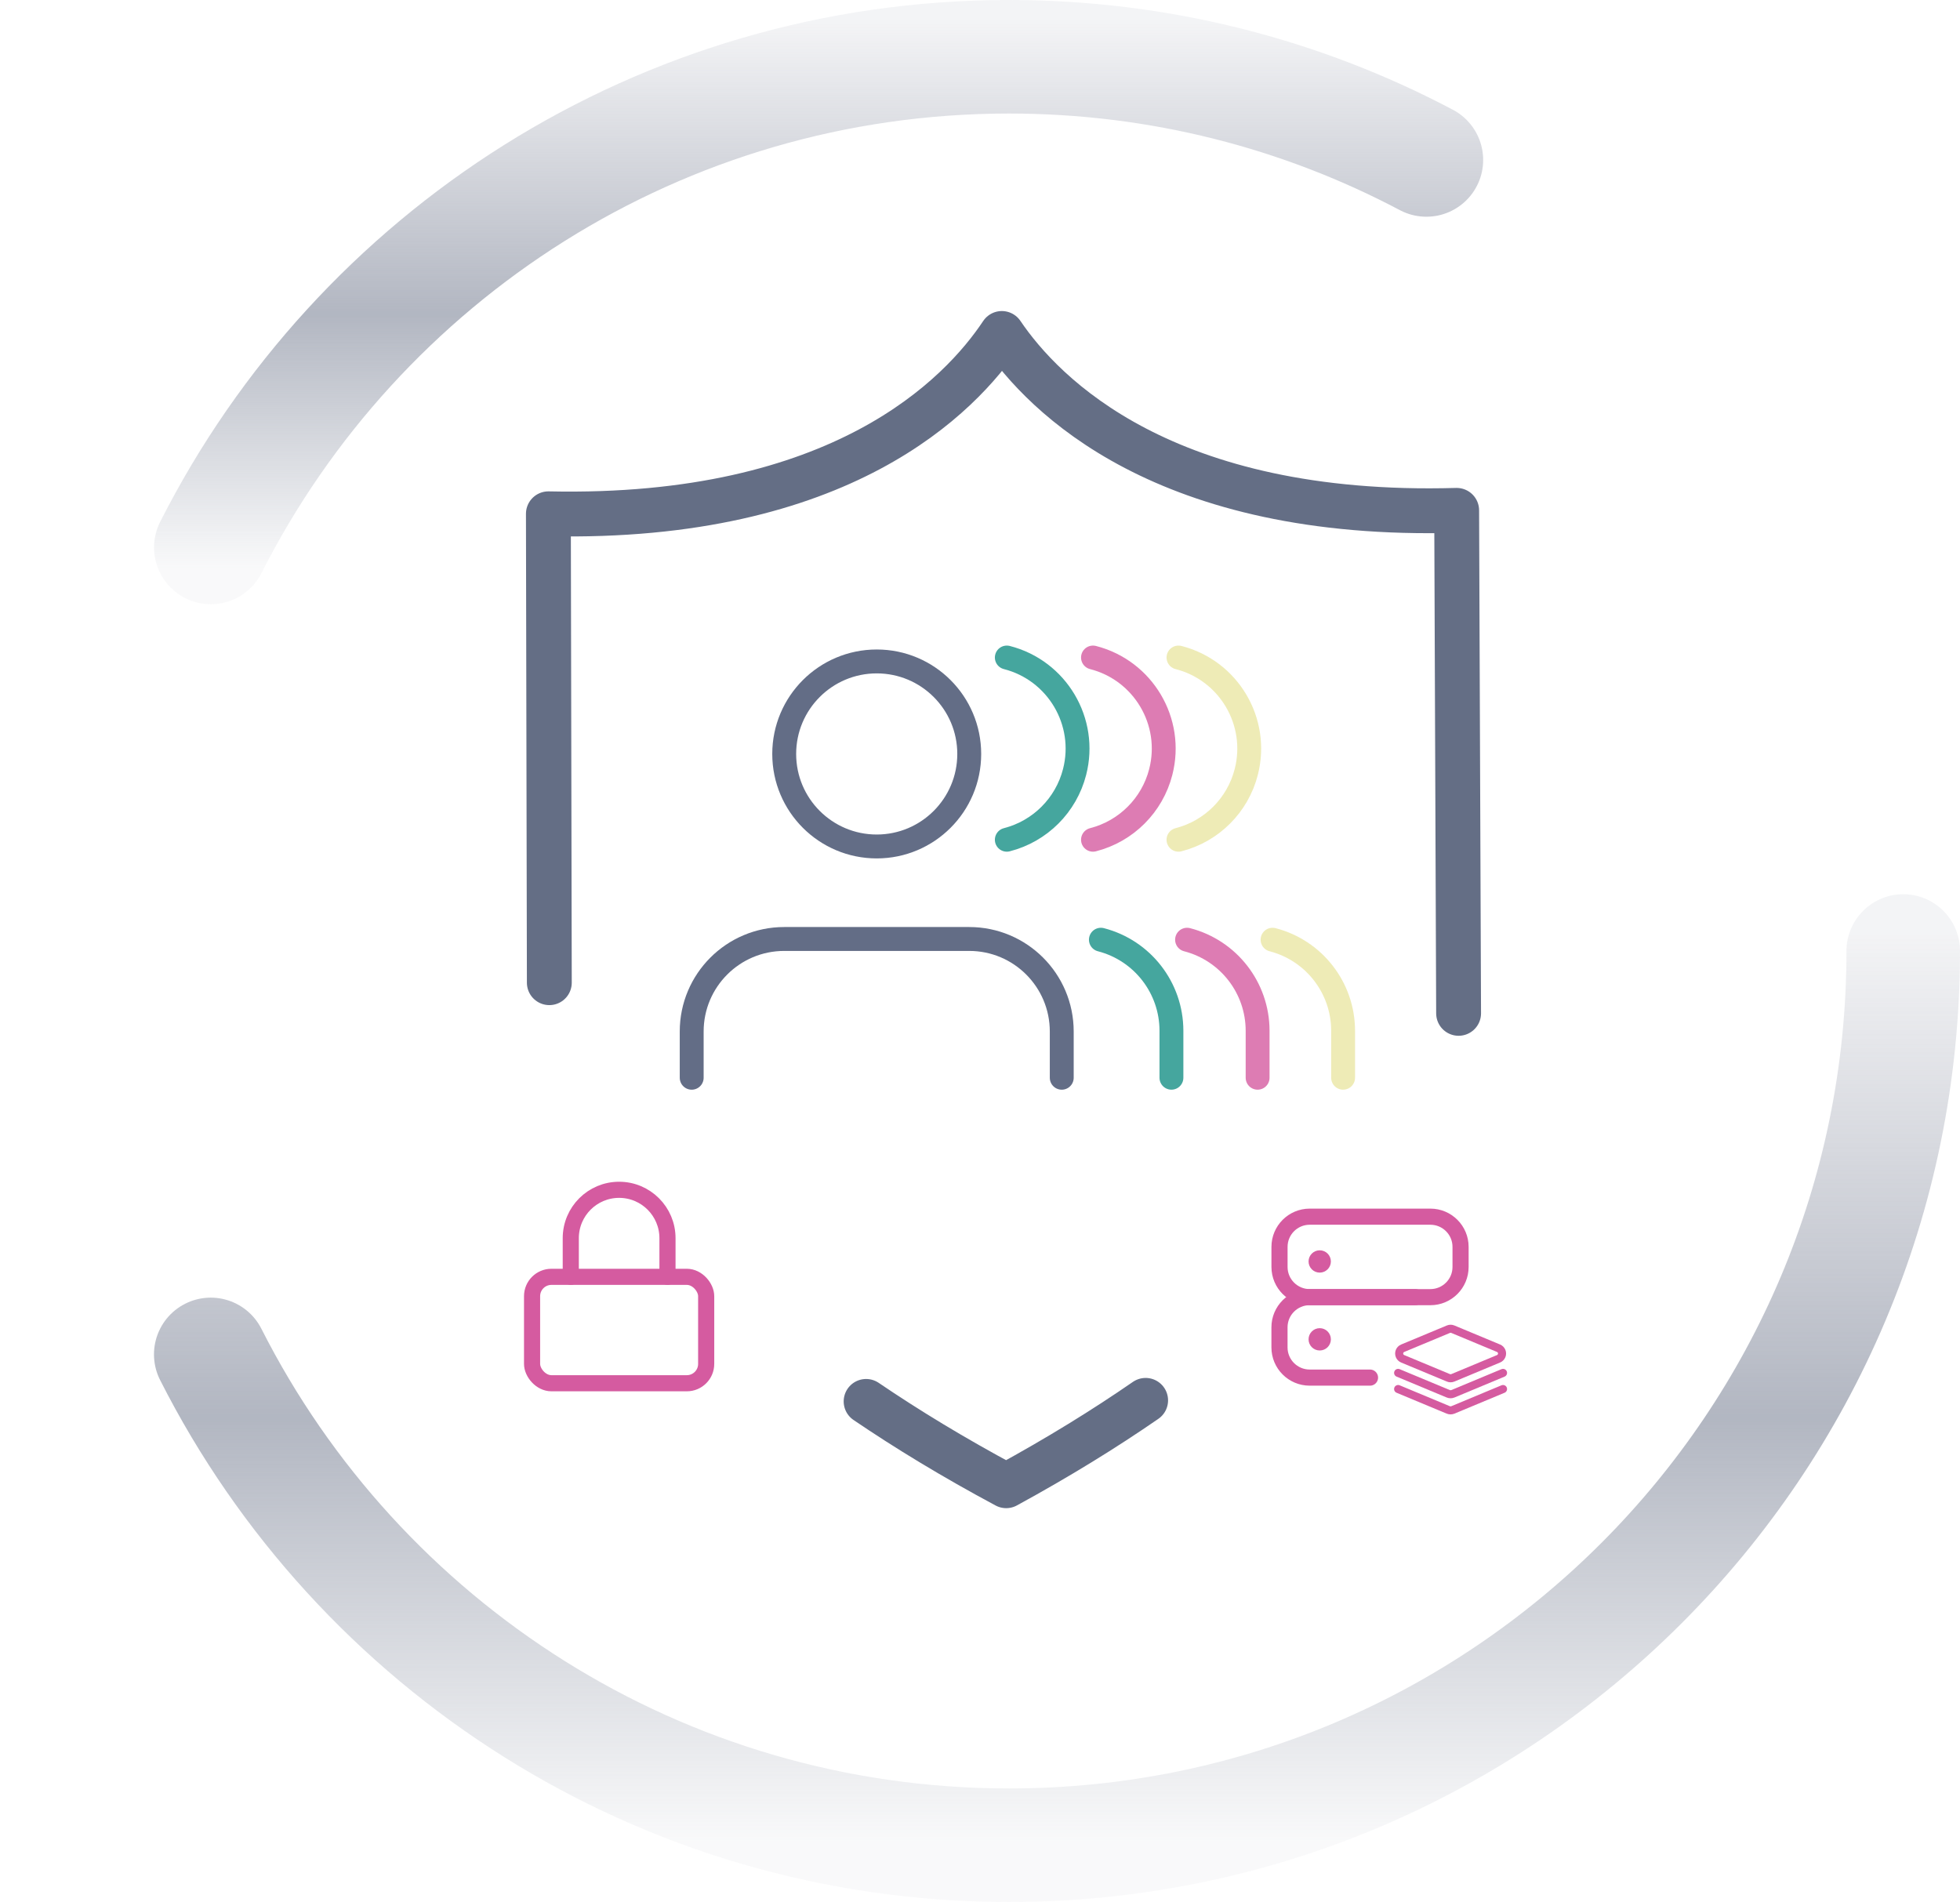
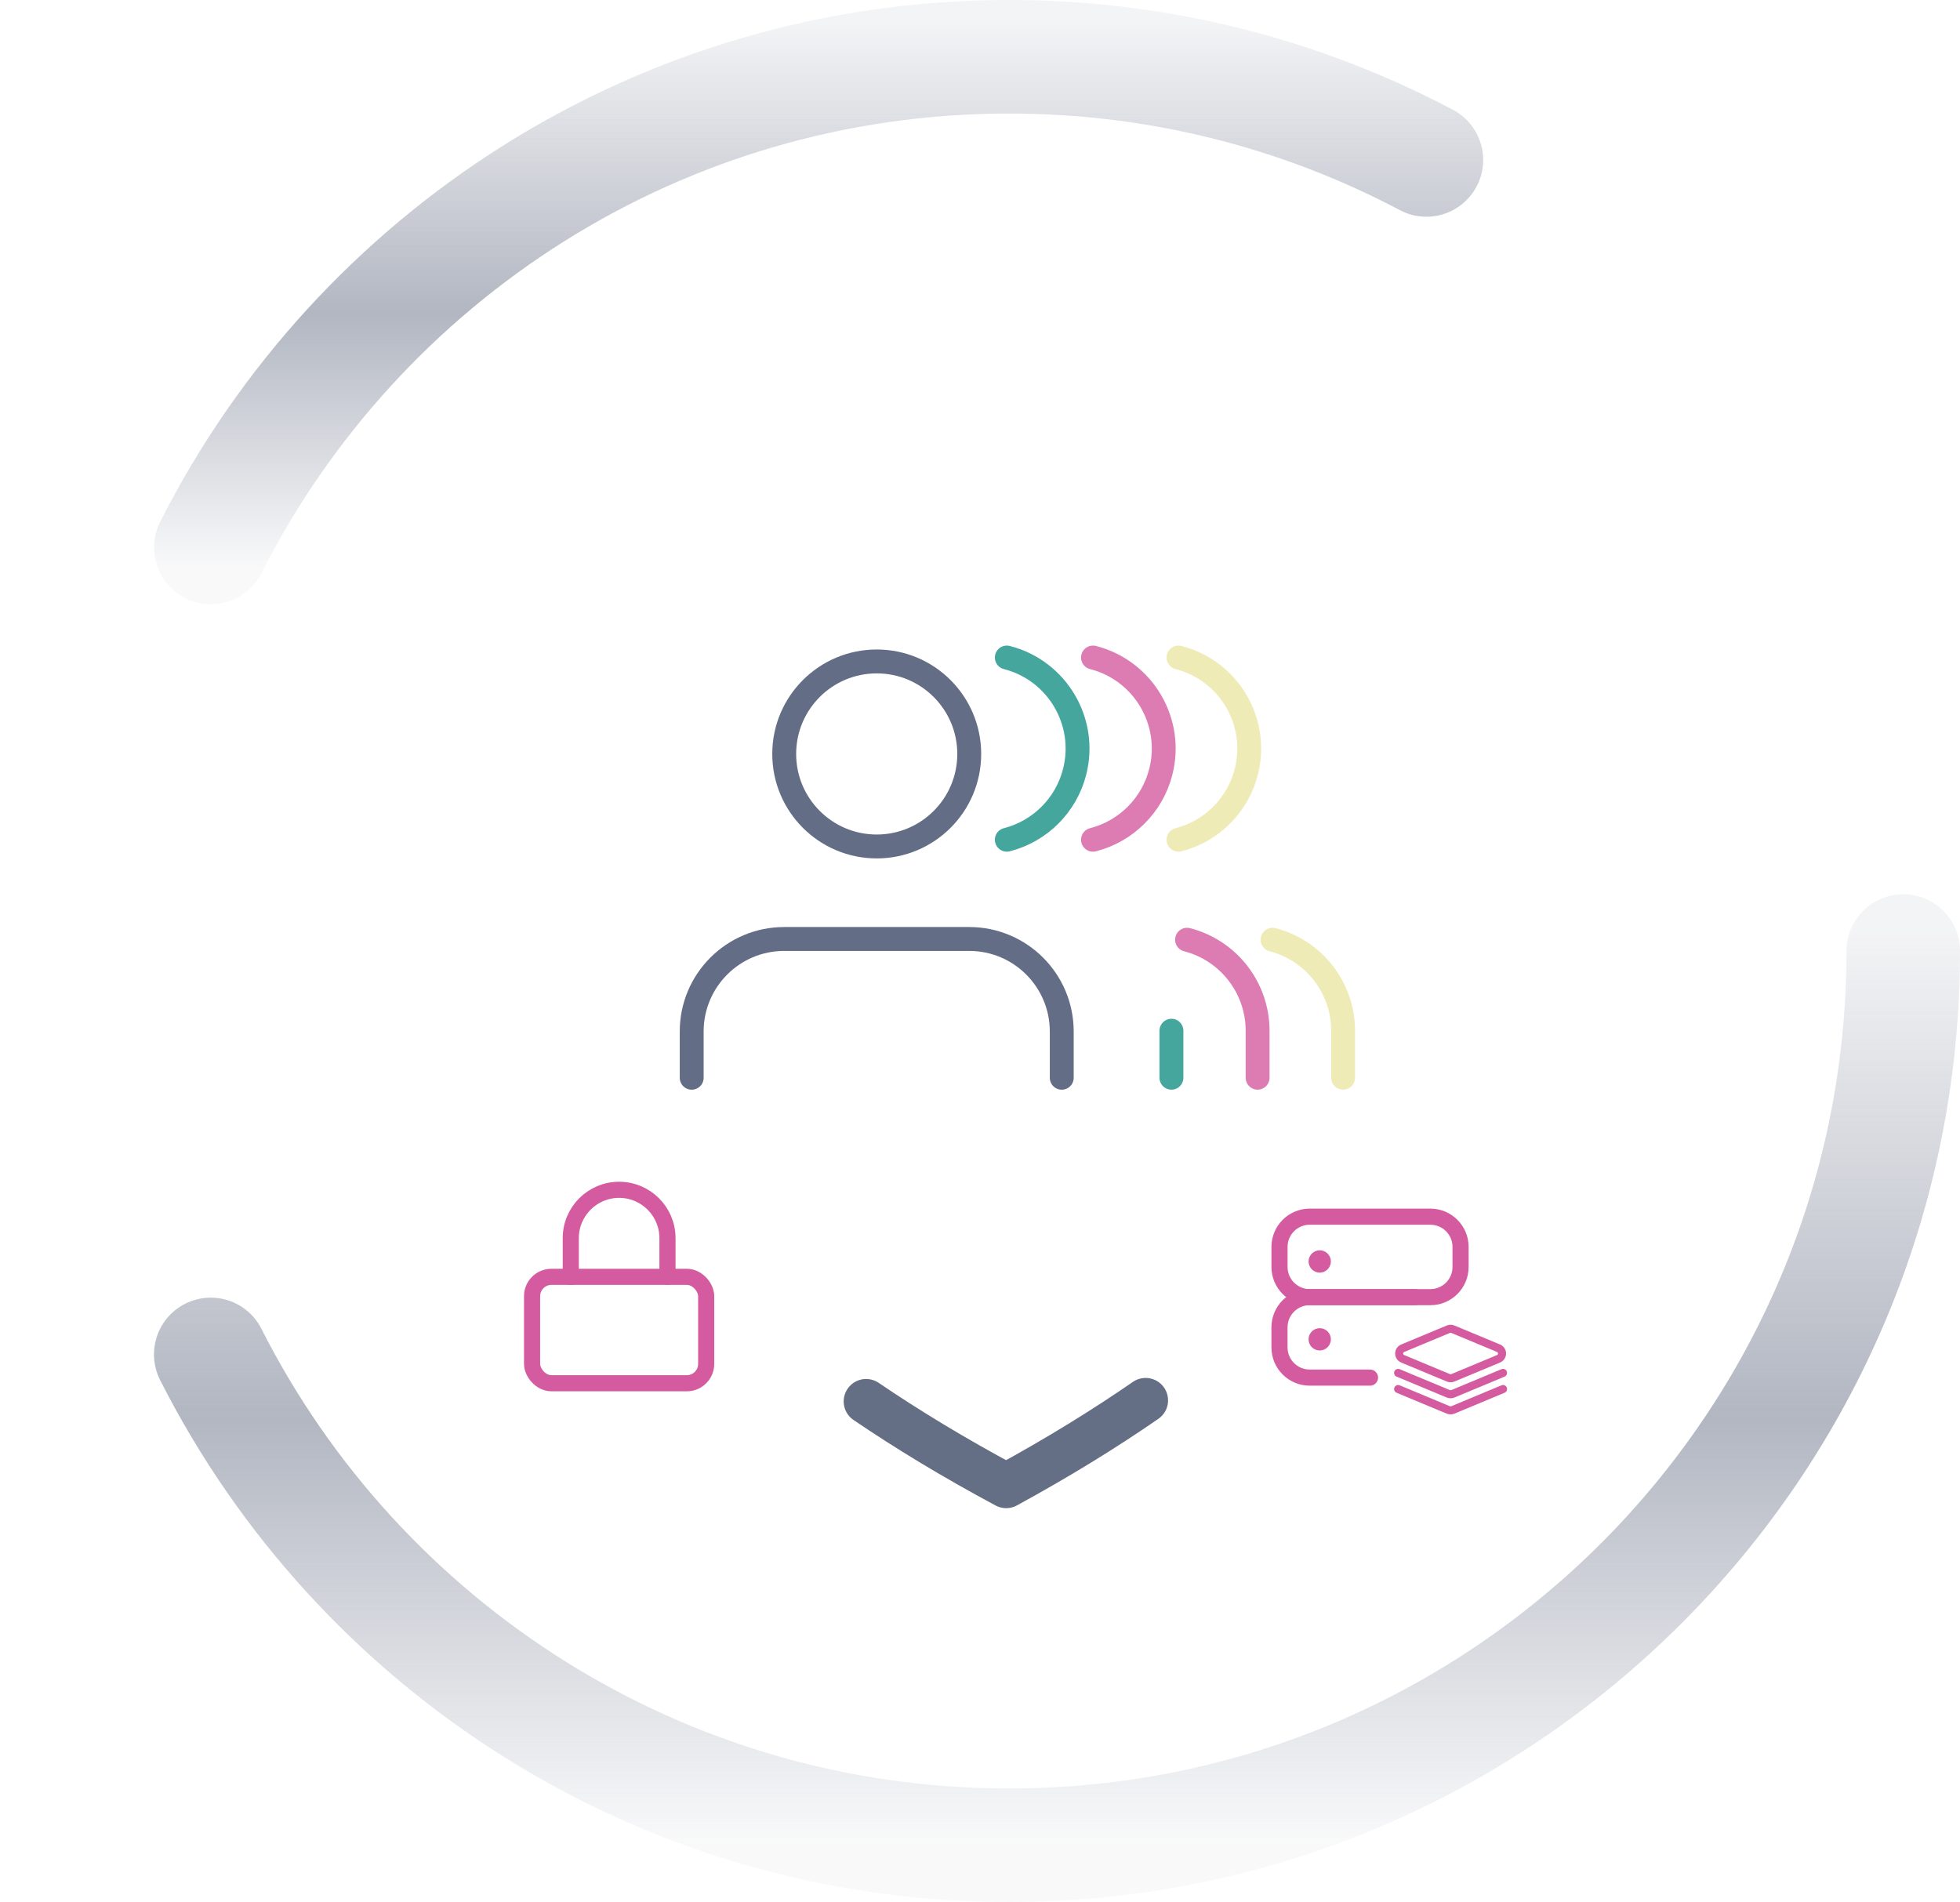
<svg xmlns="http://www.w3.org/2000/svg" xmlns:xlink="http://www.w3.org/1999/xlink" id="Layer_1" viewBox="0 0 729.23 707.63">
  <defs>
    <style>.cls-1{stroke:#45a69e;}.cls-1,.cls-2,.cls-3,.cls-4,.cls-5,.cls-6,.cls-7,.cls-8,.cls-9{fill:none;stroke-linecap:round;stroke-linejoin:round;}.cls-1,.cls-7,.cls-9{stroke-width:8.88px;}.cls-2{stroke:url(#Namnlös_övertoning_161);}.cls-2,.cls-8{stroke-width:42.24px;}.cls-3{stroke:#636d86;stroke-width:8.89px;}.cls-4{stroke:#646e85;stroke-width:16.69px;}.cls-5{stroke-width:3px;}.cls-5,.cls-6,.cls-7{stroke:#d55ba0;}.cls-10{fill:#d55ba0;}.cls-6{stroke-width:6px;}.cls-8{stroke:url(#Namnlös_övertoning_161-2);}.cls-11{opacity:.8;}.cls-12{opacity:.4;}.cls-9{stroke:#d5ce49;}</style>
    <linearGradient id="Namnlös_övertoning_161" x1="304.57" y1="224.8" x2="304.57" y2="0" gradientUnits="userSpaceOnUse">
      <stop offset=".06" stop-color="#666f85" stop-opacity=".04" />
      <stop offset=".48" stop-color="#656e84" stop-opacity=".5" />
      <stop offset=".96" stop-color="#696f86" stop-opacity=".08" />
    </linearGradient>
    <linearGradient id="Namnlös_övertoning_161-2" x1="393.26" y1="707.63" x2="393.26" y2="332.7" xlink:href="#Namnlös_övertoning_161" />
  </defs>
-   <path class="cls-1" d="M435.84,400.98v-17.5c-.01-15.95-10.81-29.87-26.25-33.86" />
+   <path class="cls-1" d="M435.84,400.98v-17.5" />
  <path class="cls-1" d="M374.59,244.63c18.72,4.79,30.02,23.86,25.22,42.58-3.17,12.38-12.84,22.05-25.22,25.22" />
  <g class="cls-11">
    <path class="cls-7" d="M467.9,400.98v-17.5c-.01-15.95-10.81-29.87-26.25-33.86" />
    <path class="cls-7" d="M406.65,244.63c18.72,4.79,30.02,23.86,25.22,42.58-3.17,12.38-12.84,22.05-25.22,25.22" />
  </g>
  <g class="cls-12">
    <path class="cls-9" d="M499.71,400.98v-17.5c-.01-15.95-10.81-29.87-26.25-33.86" />
    <path class="cls-9" d="M438.46,244.63c18.72,4.79,30.02,23.86,25.22,42.58-3.17,12.38-12.84,22.05-25.22,25.22" />
  </g>
  <path class="cls-3" d="M395.03,400.98v-17.21c0-19.01-15.41-34.42-34.42-34.42h-68.84c-19.01,0-34.42,15.41-34.42,34.42v17.21" />
  <circle class="cls-3" cx="326.19" cy="280.51" r="34.42" />
  <path class="cls-2" d="M78.44,203.68C133.31,95.36,245.69,21.12,375.41,21.12c56.09,0,108.93,13.88,155.29,38.39" />
  <path class="cls-8" d="M708.11,353.82c0,183.74-148.95,332.7-332.7,332.7-129.74,0-242.14-74.27-297-182.61" />
  <rect class="cls-6" x="197.96" y="475.05" width="64.78" height="39.59" rx="7.2" ry="7.2" />
  <path class="cls-6" d="M212.36,475.05v-14.39c0-9.94,8.06-17.99,17.99-17.99s17.99,8.06,17.99,17.99v14.39" />
-   <path class="cls-4" d="M542.68,377.02l-.72-187.14c-108.74,3.13-153.71-42.89-169.22-65.81-15.33,23.03-59.68,69.44-168.71,67.09l.35,174.45" />
  <path class="cls-4" d="M322.24,521.4c15.31,10.4,32.59,20.91,52.12,31.37,19.45-10.61,36.66-21.25,51.88-31.76" />
  <path class="cls-6" d="M476.05,463.9c0-6.2,5.03-11.23,11.23-11.23h44.9c6.2,0,11.23,5.03,11.23,11.23v7.48c0,6.2-5.03,11.23-11.23,11.23h-44.9c-6.2,0-11.23-5.03-11.23-11.23v-7.48Z" />
  <path class="cls-6" d="M509.72,512.54h-22.45c-6.2,0-11.23-5.03-11.23-11.23v-7.48c0-6.2,5.03-11.23,11.23-11.23h39.29" />
  <circle class="cls-10" cx="491.01" cy="469.33" r="4.15" />
  <circle class="cls-10" cx="491.01" cy="498.3" r="4.15" />
  <path class="cls-5" d="M521.87,505.54l17.02,7.09c.52.22,1.11.22,1.64,0l17.02-7.09c1.08-.45,1.59-1.7,1.14-2.78-.22-.52-.63-.93-1.14-1.14l-17.02-7.09c-.52-.22-1.11-.22-1.64,0l-17.02,7.09c-1.08.45-1.59,1.7-1.14,2.78.22.52.63.93,1.14,1.14Z" />
  <path class="cls-5" d="M520.18,510.79l18.62,7.76c.57.24,1.22.24,1.79,0l18.62-7.76" />
  <path class="cls-5" d="M520.18,516.79l18.62,7.76c.57.24,1.22.24,1.79,0l18.62-7.76" />
</svg>